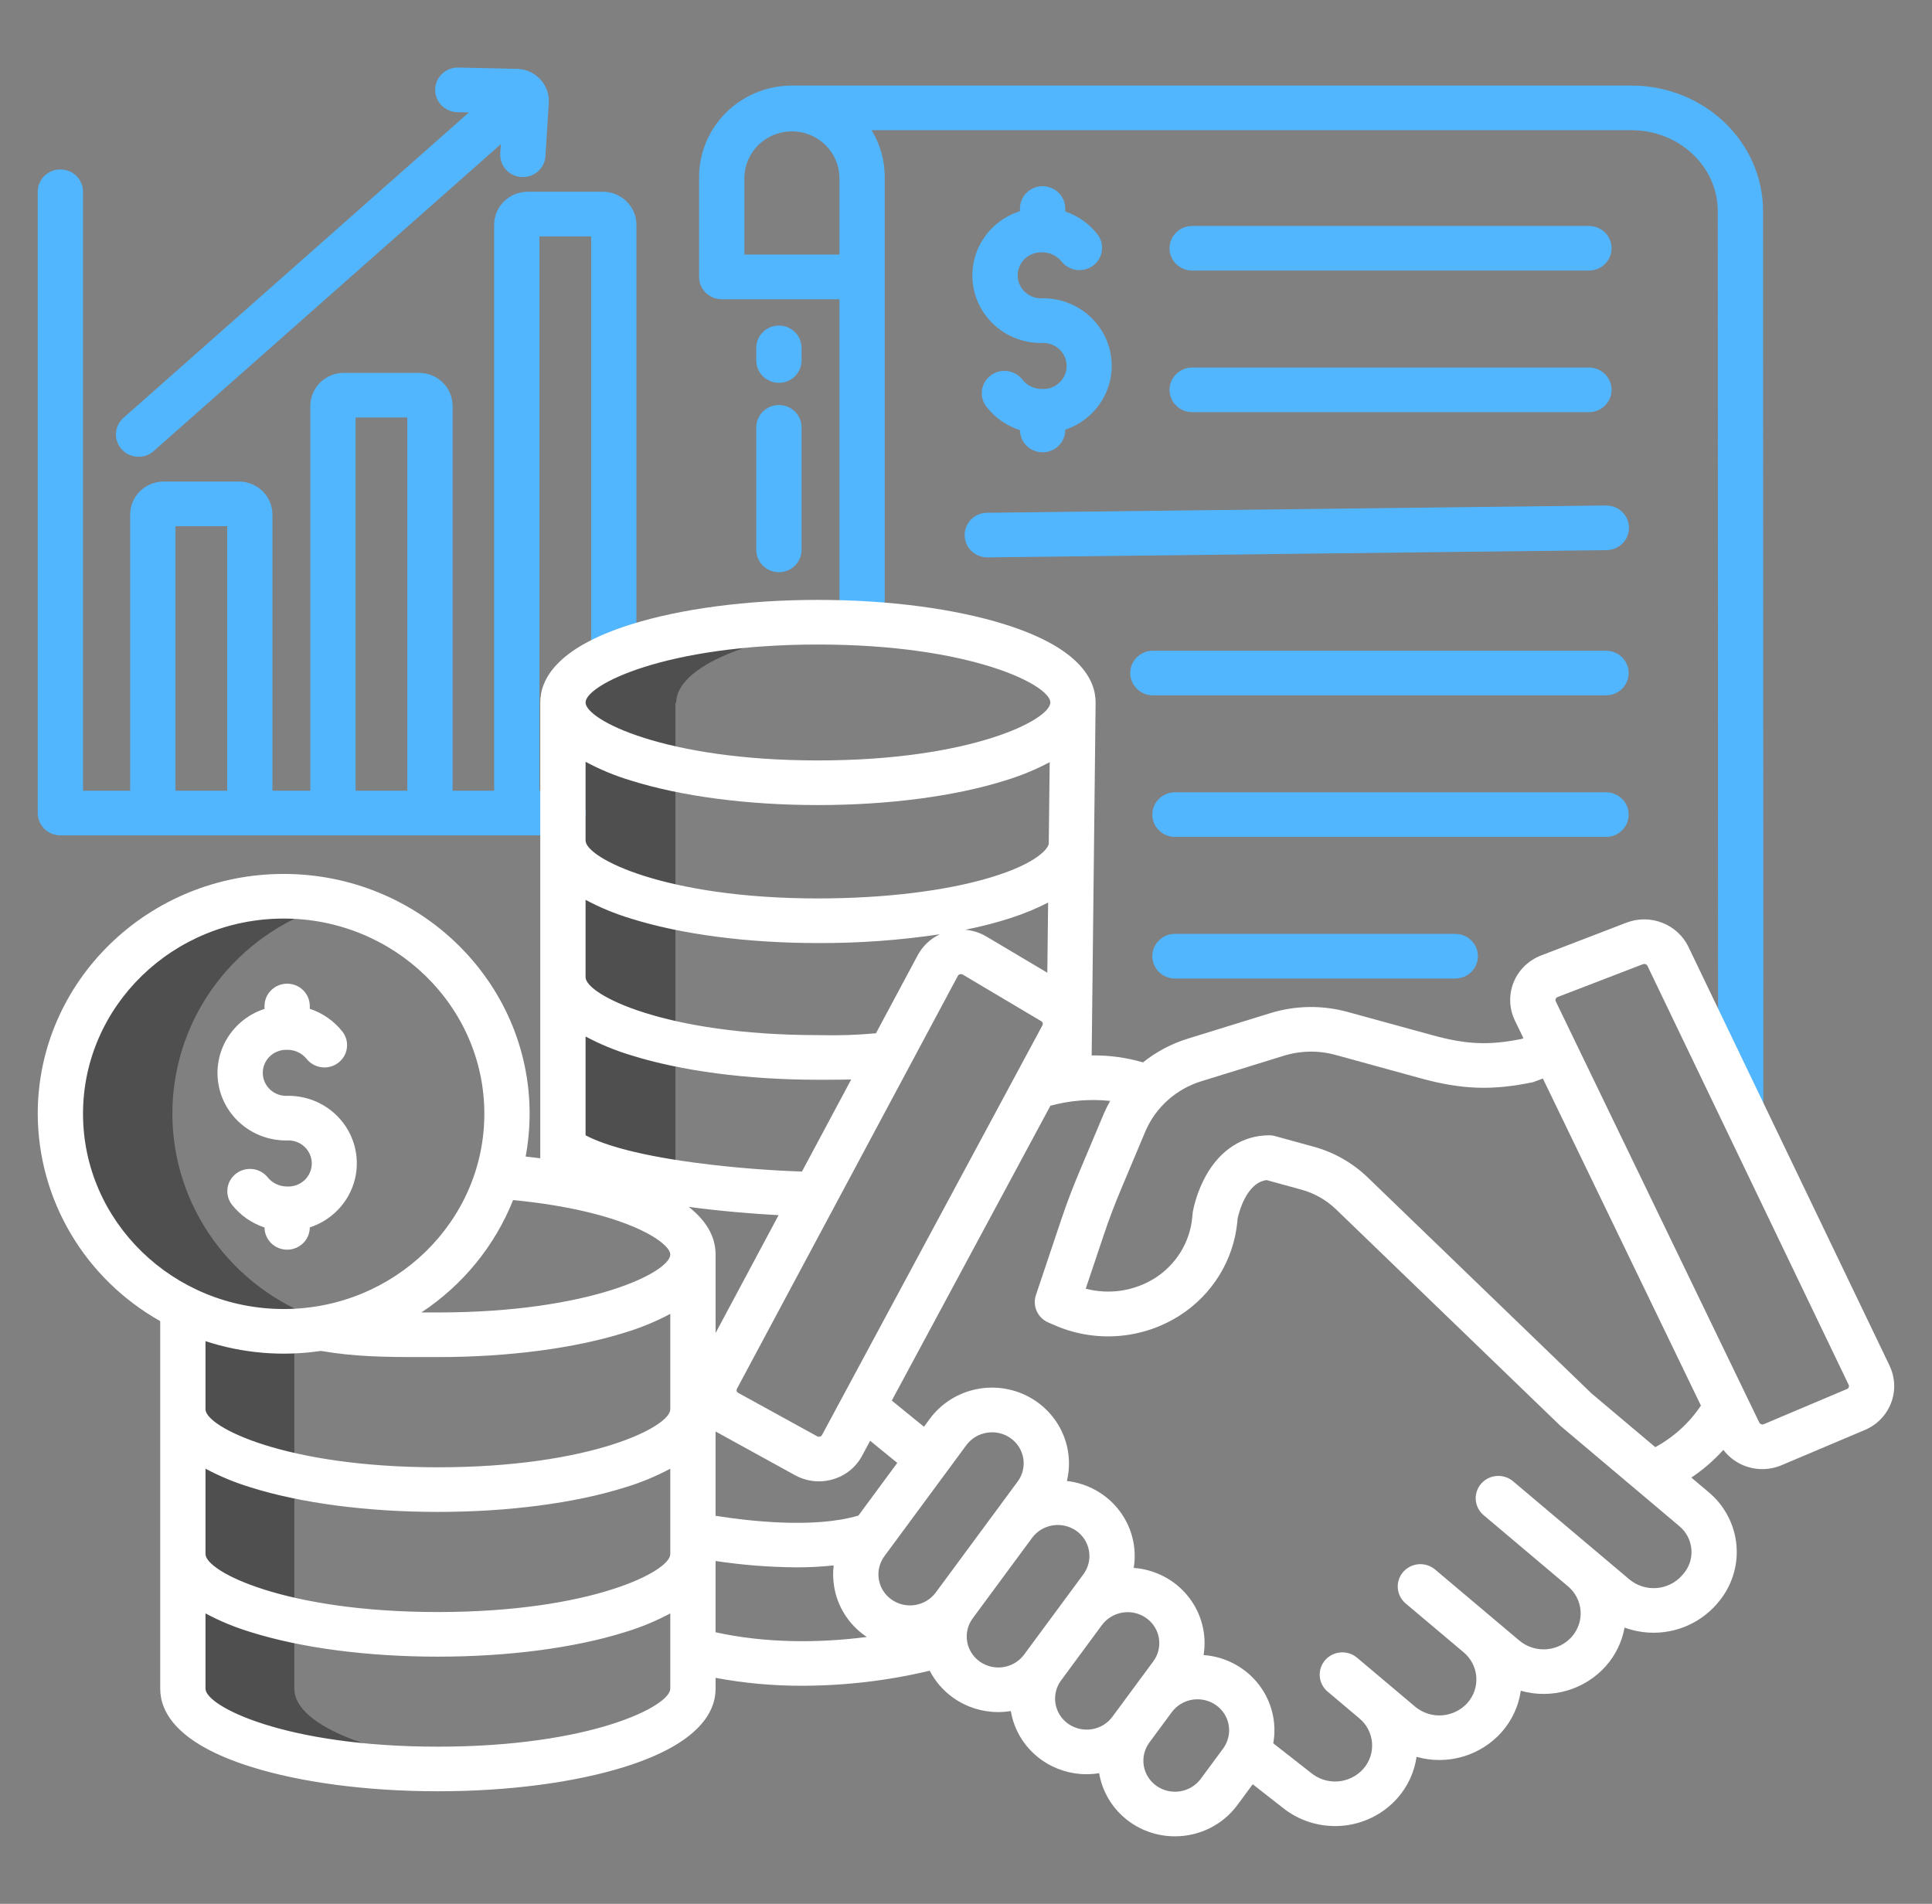
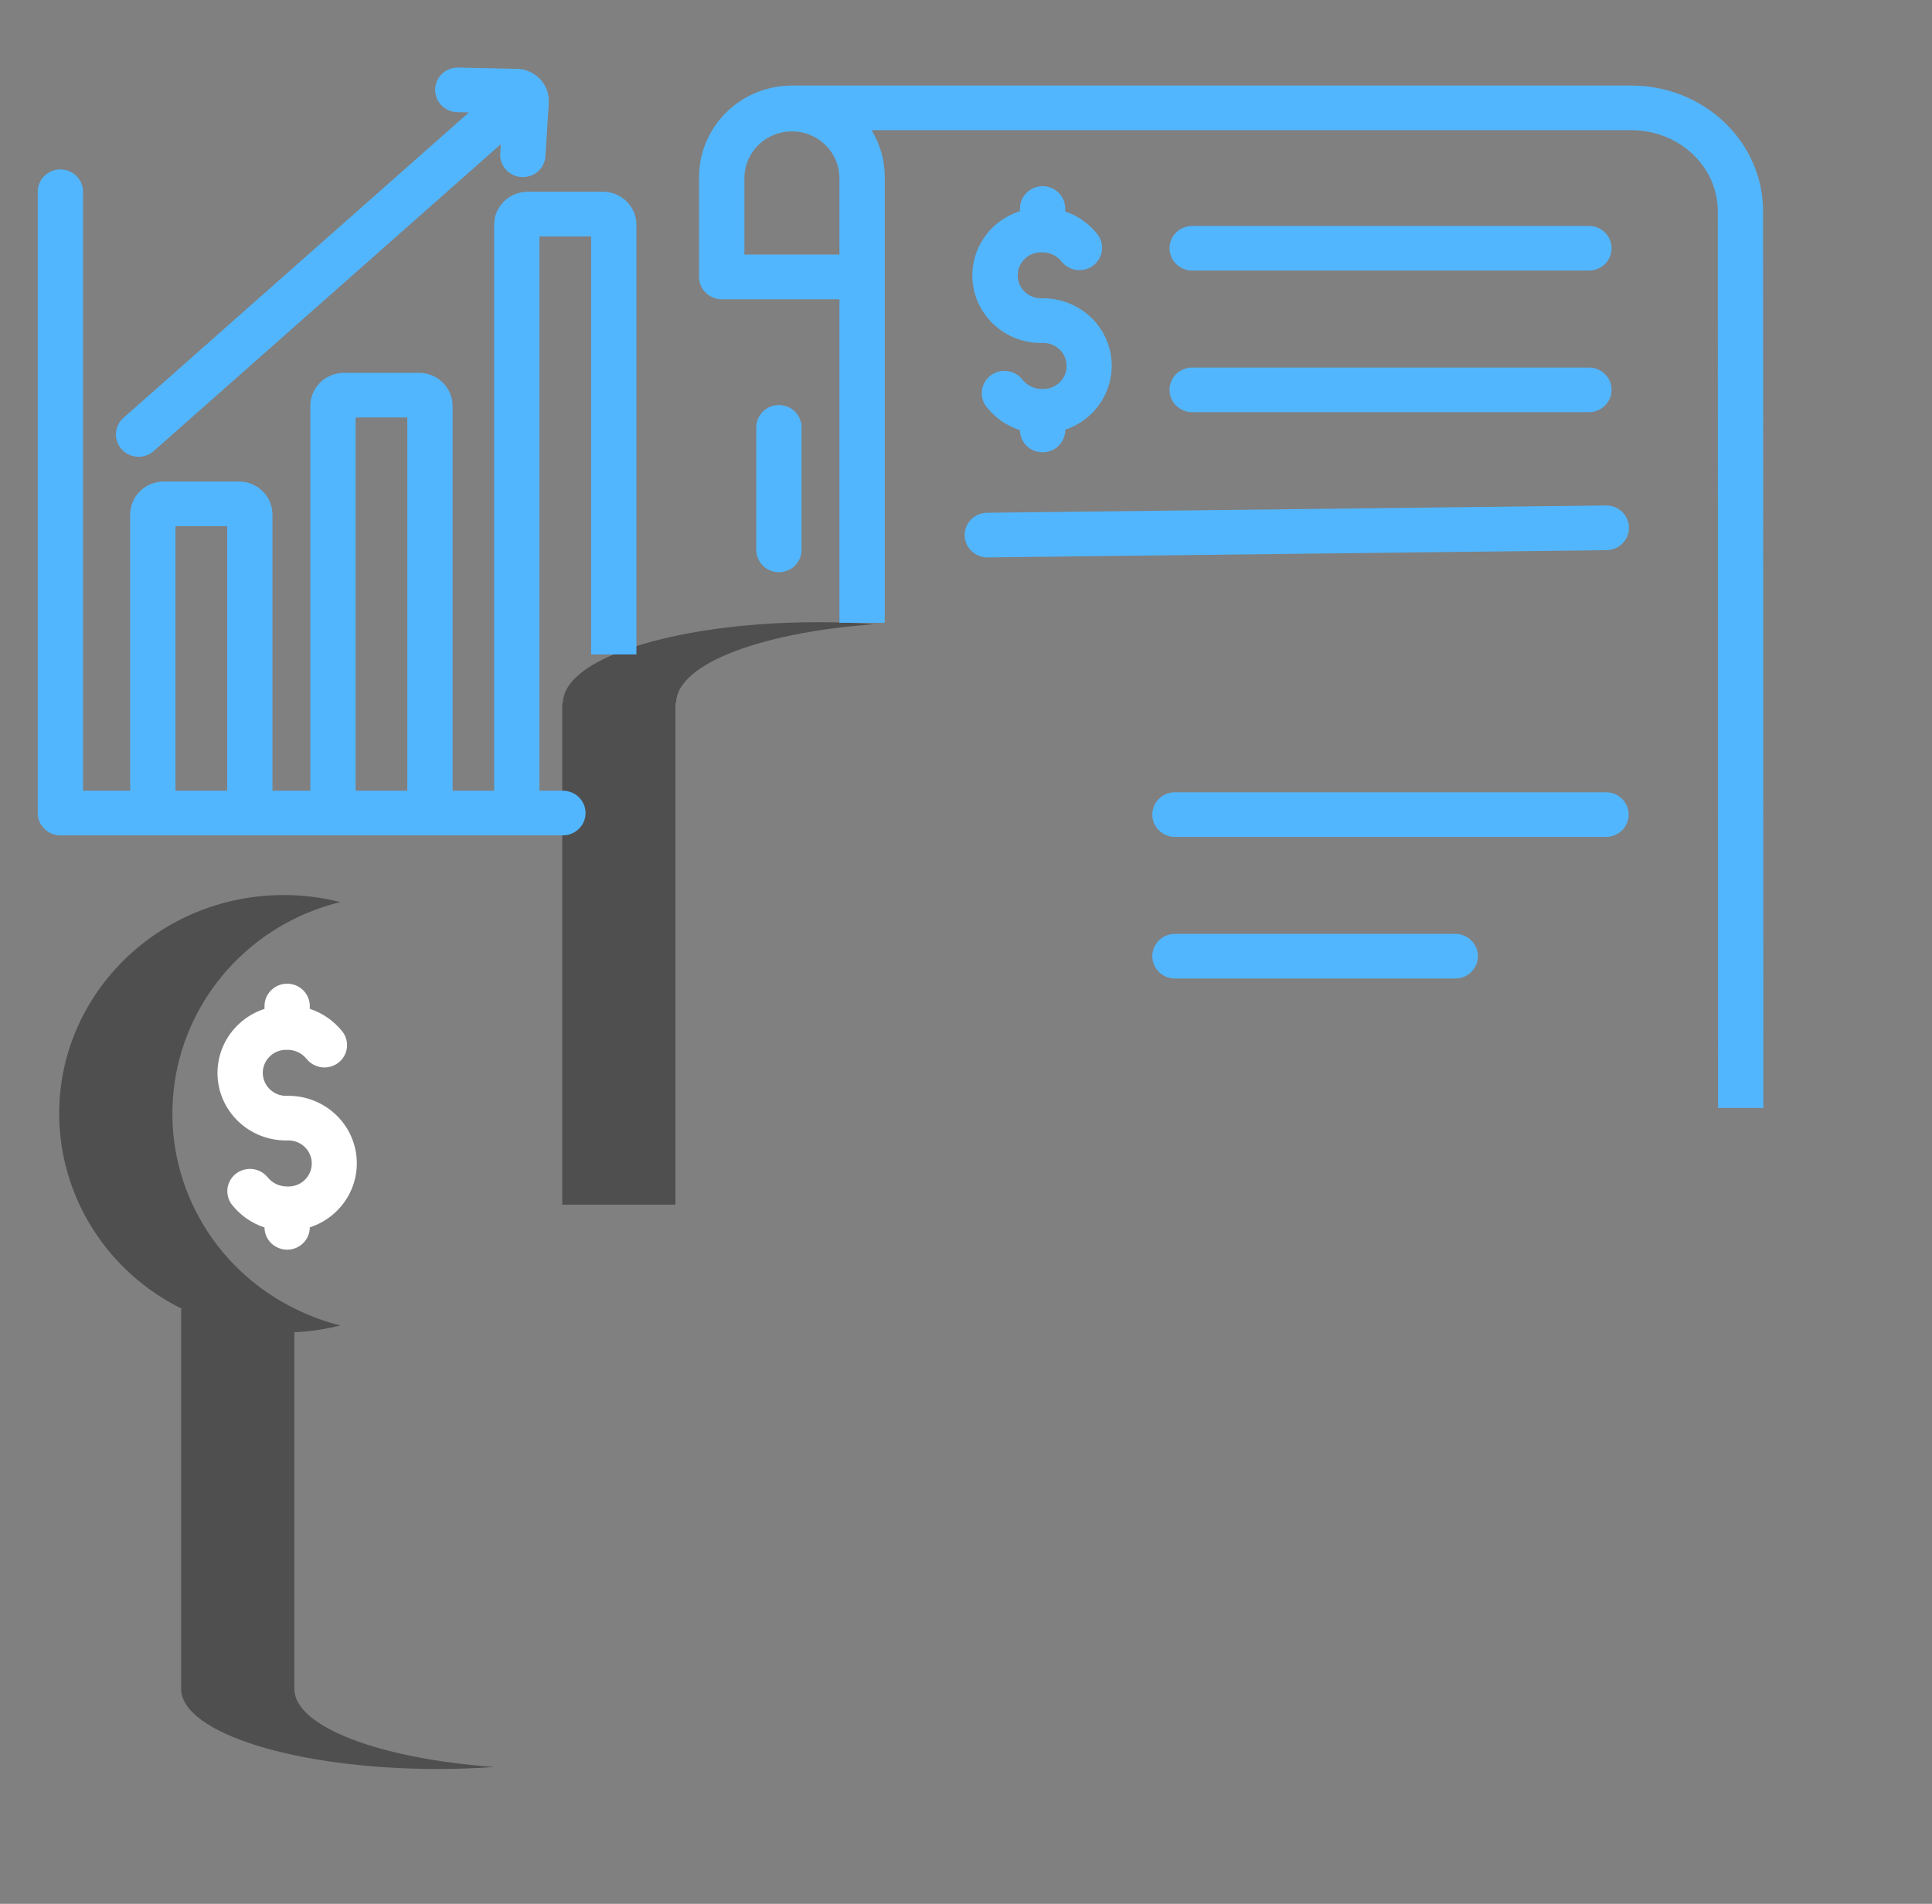
<svg xmlns="http://www.w3.org/2000/svg" width="69" height="68" viewBox="0 0 69 68" fill="none">
  <rect x="0" y="0" width="69" height="68" fill="#808080" stroke="none" />
  <path d="M24.123 43.028V25.101L24.147 25.108C24.147 24.464 24.823 23.852 25.964 23.373C27.24 22.837 29.097 22.447 31.241 22.295C31.091 22.284 30.94 22.274 30.787 22.266C30.275 22.238 29.75 22.223 29.213 22.223C26.229 22.223 23.583 22.675 21.921 23.373C20.779 23.852 20.104 24.464 20.104 25.108L20.08 25.101V43.028H24.123Z" fill="#4F4F4F" />
  <path d="M10.512 60.317V47.594L10.477 47.587C10.812 47.573 11.145 47.539 11.476 47.485C11.706 47.447 11.933 47.398 12.156 47.342C11.603 47.203 11.066 47.006 10.554 46.754C9.103 46.047 7.908 44.919 7.13 43.52C6.351 42.122 6.027 40.522 6.202 38.937C6.376 37.351 7.04 35.857 8.105 34.655C9.169 33.454 10.582 32.604 12.153 32.22C11.493 32.053 10.813 31.969 10.132 31.969C5.704 31.969 2.113 35.468 2.113 39.782C2.116 41.232 2.53 42.653 3.307 43.884C4.084 45.115 5.193 46.109 6.511 46.754C6.517 46.757 6.524 46.759 6.53 46.762L6.469 46.75V60.317C6.469 61.9 10.603 63.184 15.633 63.184C16.327 63.184 17.003 63.159 17.655 63.113C13.584 62.823 10.512 61.681 10.512 60.317Z" fill="#4F4F4F" />
  <path d="M21.534 6.849H18.844C18.527 6.85 18.223 6.974 17.999 7.195C17.775 7.416 17.649 7.715 17.648 8.027V28.243H16.164V14.496C16.163 14.184 16.037 13.885 15.813 13.664C15.589 13.443 15.285 13.319 14.968 13.318H12.279C11.962 13.319 11.658 13.443 11.434 13.664C11.21 13.885 11.084 14.184 11.083 14.496V28.243H9.73V18.378C9.73 18.066 9.604 17.766 9.38 17.545C9.155 17.324 8.852 17.2 8.535 17.2H5.845C5.528 17.2 5.224 17.324 5 17.545C4.776 17.766 4.649 18.066 4.649 18.378V28.243H2.965V6.848C2.965 6.636 2.88 6.434 2.728 6.284C2.576 6.135 2.371 6.051 2.156 6.051C1.942 6.051 1.736 6.135 1.584 6.284C1.433 6.434 1.348 6.636 1.348 6.848V29.04C1.348 29.251 1.433 29.454 1.584 29.603C1.736 29.753 1.942 29.837 2.156 29.837H20.104C20.319 29.837 20.524 29.753 20.676 29.603C20.828 29.454 20.913 29.251 20.913 29.04C20.913 28.828 20.828 28.626 20.676 28.476C20.524 28.327 20.319 28.243 20.104 28.243H19.266V8.443H21.112V23.373H22.729V8.027C22.729 7.715 22.603 7.416 22.379 7.195C22.154 6.974 21.851 6.85 21.534 6.849ZM12.7 14.912H14.547V28.243H12.7V14.912ZM6.267 18.793H8.113V28.242H6.267V18.793Z" fill="#52B6FF" />
  <path d="M18.624 6.324C18.641 6.325 18.657 6.325 18.674 6.325C18.88 6.325 19.078 6.248 19.227 6.109C19.377 5.97 19.468 5.78 19.48 5.578L19.6 3.667L19.601 3.653C19.613 3.358 19.509 3.07 19.311 2.849C19.306 2.843 19.302 2.837 19.297 2.831C19.288 2.821 19.277 2.814 19.268 2.805C19.067 2.6 18.795 2.478 18.506 2.461C18.497 2.461 18.488 2.46 18.479 2.46L16.368 2.413C16.262 2.41 16.156 2.429 16.057 2.467C15.958 2.504 15.868 2.561 15.791 2.633C15.636 2.779 15.546 2.98 15.541 3.192C15.536 3.403 15.617 3.608 15.765 3.76C15.913 3.913 16.117 4.002 16.331 4.007L16.747 4.016L4.415 14.92C4.334 14.989 4.269 15.074 4.222 15.169C4.175 15.263 4.148 15.366 4.142 15.471C4.136 15.576 4.151 15.681 4.186 15.781C4.221 15.88 4.276 15.972 4.347 16.05C4.419 16.128 4.505 16.192 4.601 16.237C4.698 16.282 4.802 16.308 4.909 16.314C5.016 16.319 5.122 16.303 5.223 16.268C5.323 16.232 5.416 16.177 5.494 16.106L17.887 5.149L17.866 5.481C17.853 5.692 17.926 5.899 18.068 6.057C18.21 6.215 18.41 6.311 18.624 6.324Z" fill="#52B6FF" />
  <path d="M58.265 3.056H28.282C27.404 3.057 26.561 3.402 25.939 4.014C25.318 4.627 24.968 5.457 24.967 6.324V9.891C24.967 10.102 25.052 10.305 25.204 10.454C25.356 10.604 25.561 10.688 25.776 10.688H29.98V22.243H31.597V6.323C31.598 5.734 31.436 5.155 31.128 4.65H58.265C59.966 4.65 61.349 5.946 61.349 7.539L61.36 39.572H62.977L62.966 7.539C62.966 5.067 60.857 3.056 58.265 3.056ZM29.98 6.323V9.094H26.585V6.323C26.596 5.887 26.78 5.472 27.097 5.167C27.414 4.862 27.84 4.692 28.282 4.692C28.725 4.692 29.151 4.862 29.468 5.167C29.785 5.472 29.969 5.887 29.98 6.323Z" fill="#52B6FF" />
  <path d="M42.578 9.664H56.748C56.962 9.664 57.168 9.58 57.32 9.431C57.471 9.281 57.556 9.079 57.556 8.867C57.556 8.656 57.471 8.453 57.32 8.304C57.168 8.155 56.962 8.071 56.748 8.071H42.578C42.363 8.071 42.158 8.155 42.006 8.304C41.854 8.453 41.769 8.656 41.769 8.867C41.769 9.079 41.854 9.281 42.006 9.431C42.158 9.58 42.363 9.664 42.578 9.664Z" fill="#52B6FF" />
  <path d="M42.578 14.721H56.748C56.962 14.721 57.168 14.637 57.319 14.488C57.471 14.339 57.556 14.136 57.556 13.925C57.556 13.713 57.471 13.511 57.319 13.361C57.168 13.212 56.962 13.128 56.748 13.128H42.578C42.363 13.128 42.158 13.212 42.006 13.361C41.854 13.511 41.769 13.713 41.769 13.925C41.769 14.136 41.854 14.339 42.006 14.488C42.158 14.637 42.363 14.721 42.578 14.721Z" fill="#52B6FF" />
  <path d="M57.364 18.055H57.355L35.256 18.315C35.042 18.316 34.837 18.401 34.686 18.552C34.535 18.702 34.451 18.905 34.452 19.116C34.453 19.328 34.54 19.53 34.692 19.678C34.845 19.827 35.051 19.91 35.266 19.909H35.275L57.374 19.65C57.588 19.648 57.794 19.563 57.944 19.413C58.095 19.263 58.179 19.059 58.178 18.848C58.176 18.637 58.09 18.435 57.938 18.286C57.785 18.137 57.579 18.055 57.364 18.056V18.055Z" fill="#52B6FF" />
-   <path d="M57.358 23.242H41.175C40.96 23.242 40.754 23.326 40.603 23.476C40.451 23.625 40.366 23.828 40.366 24.039C40.366 24.25 40.451 24.453 40.603 24.602C40.754 24.752 40.96 24.836 41.175 24.836H57.358C57.572 24.836 57.778 24.752 57.93 24.602C58.081 24.453 58.167 24.25 58.167 24.039C58.167 23.828 58.081 23.625 57.93 23.476C57.778 23.326 57.572 23.242 57.358 23.242Z" fill="#52B6FF" />
  <path d="M57.358 28.299H41.962C41.748 28.299 41.542 28.383 41.391 28.532C41.239 28.682 41.154 28.885 41.154 29.096C41.154 29.307 41.239 29.51 41.391 29.659C41.542 29.809 41.748 29.893 41.962 29.893H57.358C57.572 29.893 57.778 29.809 57.93 29.659C58.081 29.51 58.167 29.307 58.167 29.096C58.167 28.885 58.081 28.682 57.93 28.532C57.778 28.383 57.572 28.299 57.358 28.299Z" fill="#52B6FF" />
  <path d="M51.974 33.356H41.962C41.748 33.356 41.542 33.44 41.391 33.59C41.239 33.739 41.154 33.942 41.154 34.153C41.154 34.364 41.239 34.567 41.391 34.717C41.542 34.866 41.748 34.95 41.962 34.95H51.974C52.189 34.95 52.395 34.866 52.546 34.717C52.698 34.567 52.783 34.364 52.783 34.153C52.783 33.942 52.698 33.739 52.546 33.59C52.395 33.44 52.189 33.356 51.974 33.356Z" fill="#52B6FF" />
  <path d="M37.236 6.651C37.021 6.651 36.816 6.735 36.664 6.884C36.512 7.033 36.427 7.236 36.427 7.448V7.544C35.868 7.72 35.392 8.089 35.086 8.582C34.78 9.076 34.664 9.661 34.76 10.232C34.855 10.803 35.156 11.32 35.607 11.691C36.057 12.061 36.628 12.26 37.215 12.25C37.328 12.244 37.442 12.261 37.548 12.299C37.655 12.338 37.752 12.398 37.834 12.475C37.916 12.552 37.982 12.644 38.027 12.747C38.072 12.85 38.094 12.96 38.094 13.072C38.094 13.184 38.072 13.294 38.027 13.397C37.982 13.5 37.916 13.592 37.834 13.669C37.752 13.746 37.655 13.806 37.548 13.845C37.442 13.883 37.328 13.9 37.215 13.894C37.081 13.895 36.948 13.866 36.827 13.809C36.706 13.751 36.6 13.667 36.517 13.563C36.452 13.479 36.371 13.409 36.278 13.355C36.186 13.302 36.083 13.268 35.977 13.254C35.871 13.241 35.763 13.248 35.66 13.275C35.556 13.303 35.459 13.351 35.375 13.416C35.291 13.481 35.22 13.562 35.167 13.654C35.115 13.746 35.081 13.847 35.069 13.952C35.056 14.057 35.065 14.163 35.095 14.264C35.124 14.366 35.174 14.46 35.241 14.543C35.544 14.927 35.958 15.213 36.427 15.364C36.429 15.575 36.515 15.777 36.668 15.926C36.743 15.999 36.833 16.057 36.931 16.097C37.03 16.136 37.135 16.156 37.241 16.155C37.347 16.155 37.452 16.133 37.55 16.093C37.648 16.052 37.737 15.993 37.811 15.918C37.886 15.844 37.945 15.755 37.985 15.659C38.025 15.562 38.045 15.458 38.044 15.353V15.347C38.597 15.162 39.064 14.789 39.361 14.294C39.659 13.8 39.768 13.217 39.668 12.651C39.568 12.085 39.265 11.572 38.816 11.207C38.366 10.841 37.798 10.645 37.215 10.655C37.104 10.66 36.993 10.643 36.888 10.604C36.784 10.566 36.688 10.507 36.607 10.432C36.526 10.356 36.461 10.266 36.416 10.165C36.371 10.065 36.347 9.956 36.346 9.846C36.344 9.737 36.365 9.628 36.407 9.526C36.448 9.424 36.51 9.331 36.589 9.254C36.668 9.176 36.761 9.114 36.865 9.073C36.968 9.031 37.078 9.01 37.19 9.012C37.205 9.013 37.22 9.014 37.236 9.014C37.243 9.014 37.251 9.013 37.259 9.013C37.386 9.018 37.51 9.049 37.623 9.106C37.736 9.163 37.836 9.243 37.914 9.342C38.046 9.508 38.24 9.616 38.453 9.642C38.665 9.668 38.88 9.61 39.049 9.48C39.218 9.35 39.328 9.159 39.354 8.949C39.38 8.739 39.321 8.528 39.189 8.361C38.895 7.988 38.497 7.708 38.044 7.553V7.447C38.044 7.236 37.959 7.033 37.807 6.884C37.656 6.735 37.45 6.651 37.236 6.651Z" fill="#52B6FF" />
-   <path d="M27.819 11.628C27.604 11.628 27.399 11.712 27.247 11.861C27.095 12.011 27.01 12.214 27.01 12.425V12.877C27.01 13.088 27.095 13.29 27.247 13.44C27.399 13.589 27.604 13.673 27.819 13.673C28.033 13.673 28.239 13.589 28.391 13.44C28.542 13.29 28.627 13.088 28.627 12.877V12.425C28.627 12.214 28.542 12.011 28.391 11.861C28.239 11.712 28.033 11.628 27.819 11.628Z" fill="#52B6FF" />
  <path d="M27.819 14.467C27.604 14.467 27.399 14.551 27.247 14.7C27.095 14.85 27.01 15.052 27.01 15.264V19.641C27.01 19.852 27.095 20.055 27.247 20.204C27.399 20.354 27.604 20.438 27.819 20.438C28.033 20.438 28.239 20.354 28.391 20.204C28.542 20.055 28.627 19.852 28.627 19.641V15.264C28.627 15.052 28.542 14.85 28.391 14.7C28.239 14.551 28.033 14.467 27.819 14.467Z" fill="#52B6FF" />
-   <path d="M67.486 48.781L60.3 33.817C60.11 33.425 59.776 33.118 59.366 32.959C58.955 32.799 58.499 32.797 58.088 32.955L55.04 34.127C54.818 34.212 54.617 34.341 54.447 34.506C54.278 34.671 54.146 34.868 54.057 35.086C53.969 35.304 53.928 35.538 53.936 35.772C53.943 36.007 54 36.237 54.102 36.449L54.408 37.081L54.34 37.109C53.183 37.343 52.375 37.308 51.178 36.98L48.133 36.145C47.226 35.895 46.265 35.91 45.366 36.188L42.428 37.096C41.843 37.276 41.297 37.565 40.821 37.946C40.226 37.772 39.608 37.688 38.988 37.698L39.129 25.1C39.129 25.097 39.129 25.094 39.129 25.091C39.129 24.284 38.569 23.145 35.899 22.305C34.101 21.739 31.726 21.427 29.212 21.427C26.698 21.427 24.323 21.739 22.525 22.305C19.855 23.145 19.295 24.284 19.295 25.091V41.371C19.121 41.348 18.947 41.327 18.773 41.309C18.867 40.805 18.914 40.294 18.915 39.782C18.915 35.059 14.975 31.215 10.131 31.215C5.287 31.215 1.348 35.058 1.348 39.782C1.352 41.287 1.758 42.763 2.526 44.063C3.294 45.363 4.397 46.441 5.722 47.187V60.316C5.722 61.124 6.283 62.262 8.953 63.103C10.751 63.669 13.125 63.98 15.64 63.98C18.154 63.98 20.529 63.669 22.326 63.103C24.996 62.262 25.557 61.124 25.557 60.316V59.929C26.578 60.12 27.616 60.215 28.656 60.211C30.189 60.209 31.715 60.029 33.205 59.674C33.404 60.062 33.696 60.397 34.056 60.649C34.521 60.976 35.078 61.152 35.65 61.151C35.801 61.151 35.952 61.139 36.101 61.114C36.159 61.465 36.287 61.8 36.478 62.101C36.669 62.402 36.918 62.663 37.212 62.869C37.677 63.196 38.234 63.371 38.805 63.371C38.956 63.37 39.106 63.358 39.255 63.334C39.361 63.964 39.692 64.537 40.187 64.95C40.682 65.363 41.31 65.589 41.959 65.589C42.394 65.59 42.823 65.489 43.211 65.296C43.599 65.102 43.935 64.82 44.191 64.474L44.74 63.73L45.774 64.538C46.366 65.029 47.13 65.272 47.902 65.215C48.674 65.158 49.392 64.805 49.903 64.231C50.274 63.814 50.513 63.299 50.591 62.75C51.129 62.903 51.701 62.901 52.238 62.745C52.776 62.589 53.258 62.286 53.627 61.871C53.997 61.454 54.236 60.939 54.314 60.39C54.853 60.542 55.424 60.541 55.962 60.385C56.499 60.229 56.981 59.926 57.35 59.511C57.697 59.12 57.928 58.644 58.02 58.133C58.584 58.34 59.199 58.373 59.783 58.228C60.367 58.083 60.892 57.766 61.289 57.319L61.324 57.279C61.572 57 61.761 56.674 61.88 56.322C62 55.97 62.047 55.598 62.019 55.228C61.992 54.858 61.889 54.497 61.719 54.166C61.549 53.835 61.313 53.54 61.027 53.3L60.406 52.776C60.826 52.493 61.21 52.161 61.549 51.787C61.711 52 61.92 52.173 62.162 52.292C62.403 52.411 62.669 52.473 62.939 52.473C63.178 52.473 63.414 52.425 63.633 52.331L66.598 51.077C66.812 50.987 67.006 50.856 67.167 50.691C67.328 50.525 67.454 50.329 67.537 50.115C67.62 49.901 67.658 49.672 67.649 49.443C67.639 49.214 67.584 48.988 67.484 48.781H67.486ZM29.213 23.021C34.688 23.021 37.511 24.471 37.513 25.09C37.511 25.71 34.687 27.161 29.213 27.161C23.738 27.161 20.913 25.71 20.913 25.091C20.913 24.472 23.736 23.021 29.213 23.021ZM20.913 27.21C21.427 27.485 21.967 27.709 22.526 27.877C24.324 28.443 26.699 28.755 29.213 28.755C31.727 28.755 34.102 28.443 35.9 27.877C36.45 27.711 36.982 27.492 37.489 27.223L37.456 30.125C37.455 30.279 37.073 30.829 35.389 31.337C33.779 31.823 31.585 32.09 29.213 32.09C23.737 32.09 20.913 30.639 20.913 30.02V27.21ZM29.359 51.252C29.351 51.267 29.34 51.279 29.328 51.289C29.315 51.299 29.3 51.307 29.284 51.311C29.268 51.316 29.25 51.318 29.232 51.316C29.215 51.314 29.198 51.309 29.183 51.3L26.367 49.751C26.354 49.745 26.343 49.735 26.333 49.724C26.323 49.713 26.316 49.7 26.312 49.687C26.307 49.673 26.306 49.658 26.307 49.644C26.308 49.63 26.312 49.615 26.319 49.603L34.208 34.858C34.216 34.843 34.226 34.83 34.24 34.82C34.253 34.81 34.268 34.802 34.284 34.798C34.296 34.795 34.309 34.793 34.321 34.793C34.345 34.793 34.368 34.8 34.388 34.812L37.186 36.474C37.211 36.488 37.23 36.511 37.238 36.539C37.247 36.566 37.244 36.596 37.23 36.621L29.359 51.252ZM31.077 51.462L32.046 52.251L30.658 54.132C29.072 54.607 26.688 54.322 25.556 54.141V51.128C25.564 51.133 25.571 51.138 25.579 51.142L28.394 52.691C28.654 52.834 28.946 52.91 29.244 52.911C29.413 52.911 29.581 52.886 29.743 52.839C29.965 52.775 30.173 52.668 30.352 52.524C30.532 52.379 30.68 52.201 30.788 51.998L31.077 51.462ZM35.223 33.447C34.995 33.313 34.74 33.232 34.476 33.209C35.631 32.975 36.649 32.651 37.433 32.235L37.404 34.743L35.223 33.447ZM20.913 32.14C21.427 32.415 21.967 32.638 22.526 32.807C24.324 33.373 26.699 33.684 29.213 33.684C30.67 33.69 32.125 33.585 33.566 33.37C33.229 33.529 32.953 33.79 32.778 34.114L31.284 36.906C30.614 36.968 29.94 36.99 29.267 36.972H29.213C23.737 36.972 20.913 35.521 20.913 34.902L20.913 32.14ZM20.913 37.021C21.427 37.296 21.967 37.519 22.526 37.688C24.324 38.254 26.699 38.566 29.213 38.566H29.317C29.746 38.566 30.083 38.566 30.4 38.557L28.642 41.844C27.74 41.818 26.259 41.724 24.778 41.523C22.483 41.213 21.405 40.814 20.913 40.549V37.021ZM2.965 39.782C2.965 35.937 6.18 32.809 10.132 32.809C14.083 32.809 17.298 35.937 17.298 39.782C17.298 43.627 14.083 46.755 10.132 46.755C6.18 46.755 2.965 43.627 2.965 39.782ZM23.939 60.316C23.939 60.936 21.115 62.387 15.639 62.387C10.163 62.387 7.339 60.936 7.339 60.316V57.627C7.853 57.902 8.393 58.125 8.952 58.294C10.75 58.86 13.125 59.172 15.639 59.172C18.153 59.172 20.528 58.86 22.326 58.294C22.885 58.125 23.425 57.902 23.939 57.627L23.939 60.316ZM23.939 55.508C23.939 56.127 21.115 57.578 15.639 57.578C10.168 57.578 7.344 56.129 7.339 55.509V52.458C7.853 52.732 8.393 52.956 8.952 53.125C10.75 53.691 13.125 54.002 15.639 54.002C18.153 54.002 20.528 53.691 22.326 53.125C22.885 52.956 23.425 52.733 23.939 52.458V55.508ZM23.939 50.338C23.939 50.957 21.115 52.408 15.639 52.408C10.172 52.408 7.349 50.962 7.339 50.341V47.903C8.666 48.338 10.078 48.457 11.46 48.251C12.665 48.459 13.714 48.472 15.089 48.472H15.639C18.153 48.472 20.528 48.16 22.326 47.594C22.885 47.425 23.425 47.202 23.939 46.928L23.939 50.338ZM15.639 46.878H15.049C16.53 45.9 17.673 44.499 18.325 42.864C22.312 43.249 23.939 44.375 23.939 44.808C23.939 45.427 21.115 46.878 15.639 46.878ZM24.597 43.107C25.748 43.261 26.904 43.355 27.807 43.403L25.557 47.611V44.808C25.556 44.141 25.197 43.578 24.597 43.107ZM25.556 58.301V55.755C26.511 55.899 27.475 55.975 28.441 55.982C28.887 55.983 29.332 55.96 29.774 55.913C29.744 56.164 29.749 56.417 29.79 56.666C29.847 57.019 29.975 57.356 30.166 57.659C30.357 57.962 30.608 58.225 30.903 58.431C30.922 58.445 30.941 58.456 30.96 58.468C29.285 58.686 27.371 58.7 25.556 58.301ZM33.432 56.865L33.431 56.866L33.419 56.882C33.243 57.12 32.978 57.279 32.683 57.327C32.388 57.374 32.086 57.305 31.843 57.134C31.722 57.049 31.619 56.942 31.541 56.818C31.463 56.693 31.41 56.555 31.386 56.411C31.363 56.267 31.368 56.119 31.402 55.977C31.437 55.835 31.499 55.7 31.587 55.582L34.512 51.618C34.688 51.38 34.953 51.22 35.248 51.173C35.544 51.126 35.846 51.195 36.09 51.366C36.211 51.45 36.313 51.558 36.391 51.682C36.469 51.806 36.522 51.944 36.546 52.088C36.57 52.233 36.564 52.38 36.53 52.522C36.496 52.664 36.433 52.798 36.346 52.916L33.432 56.865ZM36.575 59.099C36.398 59.337 36.134 59.497 35.838 59.544C35.543 59.591 35.24 59.522 34.996 59.351C34.876 59.267 34.773 59.159 34.695 59.035C34.617 58.911 34.564 58.773 34.54 58.629C34.517 58.485 34.522 58.338 34.556 58.196C34.59 58.054 34.653 57.92 34.74 57.802L36.861 54.928C37.037 54.69 37.301 54.53 37.596 54.483C37.892 54.436 38.194 54.505 38.438 54.676C38.558 54.761 38.661 54.868 38.739 54.992C38.817 55.117 38.87 55.255 38.894 55.399C38.918 55.544 38.912 55.691 38.878 55.833C38.843 55.975 38.781 56.11 38.694 56.228L36.575 59.099ZM39.741 61.302L39.74 61.303L39.729 61.319C39.552 61.557 39.288 61.717 38.993 61.764C38.698 61.811 38.396 61.742 38.152 61.572C38.031 61.487 37.929 61.379 37.85 61.255C37.772 61.131 37.72 60.993 37.696 60.848C37.672 60.704 37.678 60.557 37.712 60.414C37.746 60.272 37.809 60.138 37.896 60.02L39.355 58.042C39.532 57.804 39.797 57.644 40.092 57.597C40.387 57.55 40.689 57.619 40.933 57.79C41.054 57.874 41.156 57.982 41.235 58.106C41.313 58.23 41.366 58.368 41.389 58.513C41.413 58.657 41.408 58.804 41.373 58.946C41.339 59.088 41.276 59.222 41.189 59.34L39.741 61.302ZM43.684 62.453L42.884 63.536C42.707 63.775 42.443 63.934 42.147 63.982C41.852 64.029 41.549 63.96 41.305 63.789C41.184 63.704 41.082 63.597 41.004 63.473C40.925 63.349 40.873 63.211 40.849 63.067C40.825 62.923 40.831 62.775 40.865 62.633C40.899 62.491 40.962 62.357 41.049 62.239L41.85 61.154C42.026 60.916 42.291 60.756 42.586 60.709C42.881 60.662 43.183 60.731 43.427 60.902C43.548 60.986 43.651 61.094 43.729 61.218C43.807 61.342 43.86 61.48 43.883 61.624C43.907 61.769 43.902 61.916 43.867 62.058C43.833 62.2 43.771 62.335 43.684 62.453ZM60.408 55.347C60.42 55.506 60.4 55.667 60.348 55.819C60.296 55.971 60.214 56.111 60.107 56.231L60.072 56.271C59.84 56.533 59.513 56.695 59.161 56.721C58.81 56.748 58.462 56.637 58.192 56.412L54.049 52.917L54.03 52.901C53.867 52.766 53.656 52.701 53.444 52.719C53.232 52.736 53.036 52.835 52.897 52.995C52.759 53.154 52.69 53.361 52.705 53.57C52.721 53.779 52.819 53.974 52.979 54.112L52.997 54.127L56.002 56.662C56.132 56.771 56.238 56.905 56.315 57.055C56.391 57.205 56.437 57.368 56.449 57.536C56.461 57.703 56.44 57.872 56.385 58.031C56.331 58.19 56.245 58.337 56.133 58.464C55.901 58.724 55.575 58.883 55.225 58.908C54.875 58.933 54.529 58.821 54.261 58.596L51.243 56.051C51.079 55.918 50.869 55.853 50.658 55.871C50.447 55.889 50.251 55.988 50.113 56.147C49.975 56.306 49.906 56.511 49.921 56.72C49.935 56.929 50.033 57.123 50.191 57.262L52.273 59.017C52.404 59.126 52.511 59.26 52.588 59.41C52.666 59.56 52.712 59.724 52.725 59.892C52.737 60.06 52.716 60.229 52.662 60.389C52.608 60.549 52.522 60.697 52.409 60.824C52.177 61.083 51.851 61.243 51.501 61.268C51.151 61.293 50.805 61.181 50.538 60.956L48.456 59.201C48.292 59.068 48.082 59.003 47.871 59.021C47.66 59.039 47.464 59.138 47.326 59.297C47.188 59.456 47.119 59.661 47.134 59.87C47.148 60.078 47.246 60.273 47.405 60.412L48.55 61.377C48.681 61.486 48.788 61.62 48.865 61.77C48.943 61.92 48.989 62.084 49.002 62.252C49.014 62.42 48.993 62.589 48.939 62.749C48.885 62.909 48.799 63.057 48.686 63.184C48.454 63.443 48.128 63.603 47.778 63.628C47.428 63.653 47.081 63.541 46.814 63.316L45.474 62.267C45.54 61.896 45.527 61.516 45.435 61.151C45.343 60.785 45.175 60.443 44.94 60.146C44.706 59.849 44.41 59.604 44.074 59.426C43.737 59.248 43.366 59.142 42.985 59.115C43.046 58.747 43.028 58.37 42.932 58.009C42.837 57.648 42.667 57.31 42.432 57.018C42.198 56.725 41.904 56.484 41.57 56.309C41.235 56.134 40.868 56.029 40.49 56.002C40.549 55.643 40.533 55.275 40.444 54.922C40.354 54.569 40.193 54.237 39.97 53.947C39.747 53.657 39.466 53.414 39.146 53.234C38.825 53.053 38.47 52.939 38.103 52.897C38.25 52.288 38.178 51.647 37.9 51.084C37.621 50.521 37.153 50.071 36.576 49.809C35.998 49.548 35.346 49.492 34.732 49.651C34.117 49.81 33.577 50.174 33.204 50.681L32.999 50.96L31.85 50.025L37.515 39.494C38.209 39.305 38.933 39.247 39.649 39.322C39.566 39.469 39.49 39.621 39.423 39.776L38.525 41.911C38.295 42.459 38.082 43.023 37.893 43.587L36.997 46.256C36.934 46.444 36.944 46.649 37.026 46.83C37.107 47.011 37.254 47.156 37.438 47.236L37.631 47.319C38.352 47.641 39.143 47.778 39.931 47.719C40.72 47.66 41.48 47.405 42.143 46.98C42.714 46.612 43.194 46.123 43.548 45.549C43.902 44.974 44.121 44.328 44.188 43.659C44.192 43.615 44.196 43.57 44.2 43.525C44.241 43.333 44.509 42.24 45.237 42.15L46.487 42.494C46.947 42.621 47.368 42.861 47.711 43.19L55.726 50.925L59.977 54.511C60.102 54.615 60.204 54.743 60.278 54.886C60.352 55.03 60.396 55.186 60.408 55.347ZM59.117 51.689L56.838 49.768L48.843 42.051C48.306 41.534 47.645 41.158 46.922 40.959L45.545 40.58C45.473 40.559 45.399 40.549 45.324 40.55C44.382 40.554 43.579 41.07 43.062 42.004C42.843 42.406 42.687 42.837 42.6 43.285L42.578 43.504C42.535 43.936 42.392 44.353 42.163 44.725C41.933 45.096 41.622 45.412 41.252 45.648C40.889 45.878 40.481 46.03 40.055 46.096C39.629 46.161 39.193 46.139 38.776 46.029L39.428 44.086C39.605 43.559 39.804 43.033 40.019 42.52L40.914 40.392C41.097 39.971 41.37 39.595 41.715 39.288C42.06 38.982 42.468 38.753 42.912 38.617L45.85 37.709C46.451 37.523 47.093 37.513 47.7 37.68L50.744 38.516C52.215 38.919 53.301 38.956 54.751 38.653L55.103 38.522L60.747 50.204C60.334 50.822 59.775 51.332 59.117 51.689ZM66.028 49.547C66.022 49.562 66.013 49.575 66.002 49.587C65.991 49.598 65.977 49.607 65.962 49.613L62.997 50.867C62.967 50.88 62.933 50.882 62.903 50.871C62.871 50.86 62.846 50.838 62.831 50.809L55.562 35.764C55.556 35.75 55.552 35.736 55.551 35.721C55.551 35.706 55.553 35.692 55.559 35.678C55.565 35.663 55.575 35.649 55.587 35.638C55.599 35.626 55.613 35.617 55.628 35.612L58.676 34.439C58.706 34.428 58.739 34.427 58.769 34.438C58.799 34.449 58.824 34.471 58.838 34.499L66.024 49.463C66.031 49.476 66.034 49.49 66.035 49.504C66.036 49.519 66.033 49.533 66.028 49.547Z" fill="white" />
  <path d="M10.256 44.636C10.47 44.636 10.676 44.551 10.827 44.402C10.979 44.253 11.064 44.05 11.064 43.839C11.62 43.658 12.091 43.287 12.393 42.793C12.695 42.299 12.807 41.715 12.709 41.147C12.611 40.578 12.31 40.063 11.86 39.695C11.41 39.327 10.841 39.13 10.256 39.14C10.145 39.145 10.034 39.128 9.93 39.09C9.825 39.052 9.73 38.993 9.649 38.919C9.568 38.844 9.503 38.754 9.457 38.653C9.412 38.553 9.388 38.445 9.385 38.336C9.383 38.226 9.403 38.117 9.444 38.016C9.485 37.914 9.546 37.821 9.624 37.743C9.702 37.665 9.795 37.603 9.897 37.561C10 37.518 10.11 37.497 10.221 37.497C10.233 37.497 10.244 37.499 10.256 37.499C10.267 37.499 10.277 37.498 10.288 37.497C10.417 37.5 10.543 37.531 10.659 37.588C10.774 37.645 10.875 37.727 10.954 37.826C11.087 37.99 11.28 38.096 11.492 38.121C11.704 38.146 11.916 38.087 12.084 37.958C12.252 37.829 12.362 37.64 12.389 37.431C12.416 37.223 12.359 37.013 12.229 36.846C11.931 36.468 11.525 36.184 11.064 36.032V35.932C11.064 35.721 10.979 35.518 10.827 35.369C10.676 35.219 10.47 35.135 10.256 35.135C10.041 35.135 9.836 35.219 9.684 35.369C9.532 35.518 9.447 35.721 9.447 35.932V36.035C8.891 36.216 8.42 36.587 8.118 37.081C7.816 37.575 7.704 38.159 7.802 38.727C7.899 39.296 8.201 39.811 8.651 40.179C9.101 40.547 9.671 40.744 10.256 40.734C10.369 40.728 10.482 40.745 10.589 40.784C10.695 40.822 10.792 40.882 10.875 40.959C10.957 41.036 11.022 41.129 11.067 41.231C11.112 41.334 11.135 41.444 11.135 41.556C11.135 41.668 11.112 41.779 11.067 41.881C11.022 41.984 10.957 42.077 10.875 42.154C10.792 42.23 10.695 42.29 10.589 42.329C10.482 42.367 10.369 42.384 10.256 42.379C10.121 42.38 9.988 42.35 9.867 42.293C9.746 42.236 9.64 42.152 9.557 42.048C9.424 41.885 9.231 41.78 9.02 41.756C8.809 41.732 8.597 41.791 8.43 41.919C8.262 42.048 8.153 42.236 8.125 42.444C8.098 42.651 8.154 42.861 8.282 43.028C8.581 43.407 8.986 43.69 9.447 43.843C9.448 44.053 9.534 44.255 9.685 44.404C9.837 44.552 10.042 44.636 10.256 44.636Z" fill="white" />
</svg>